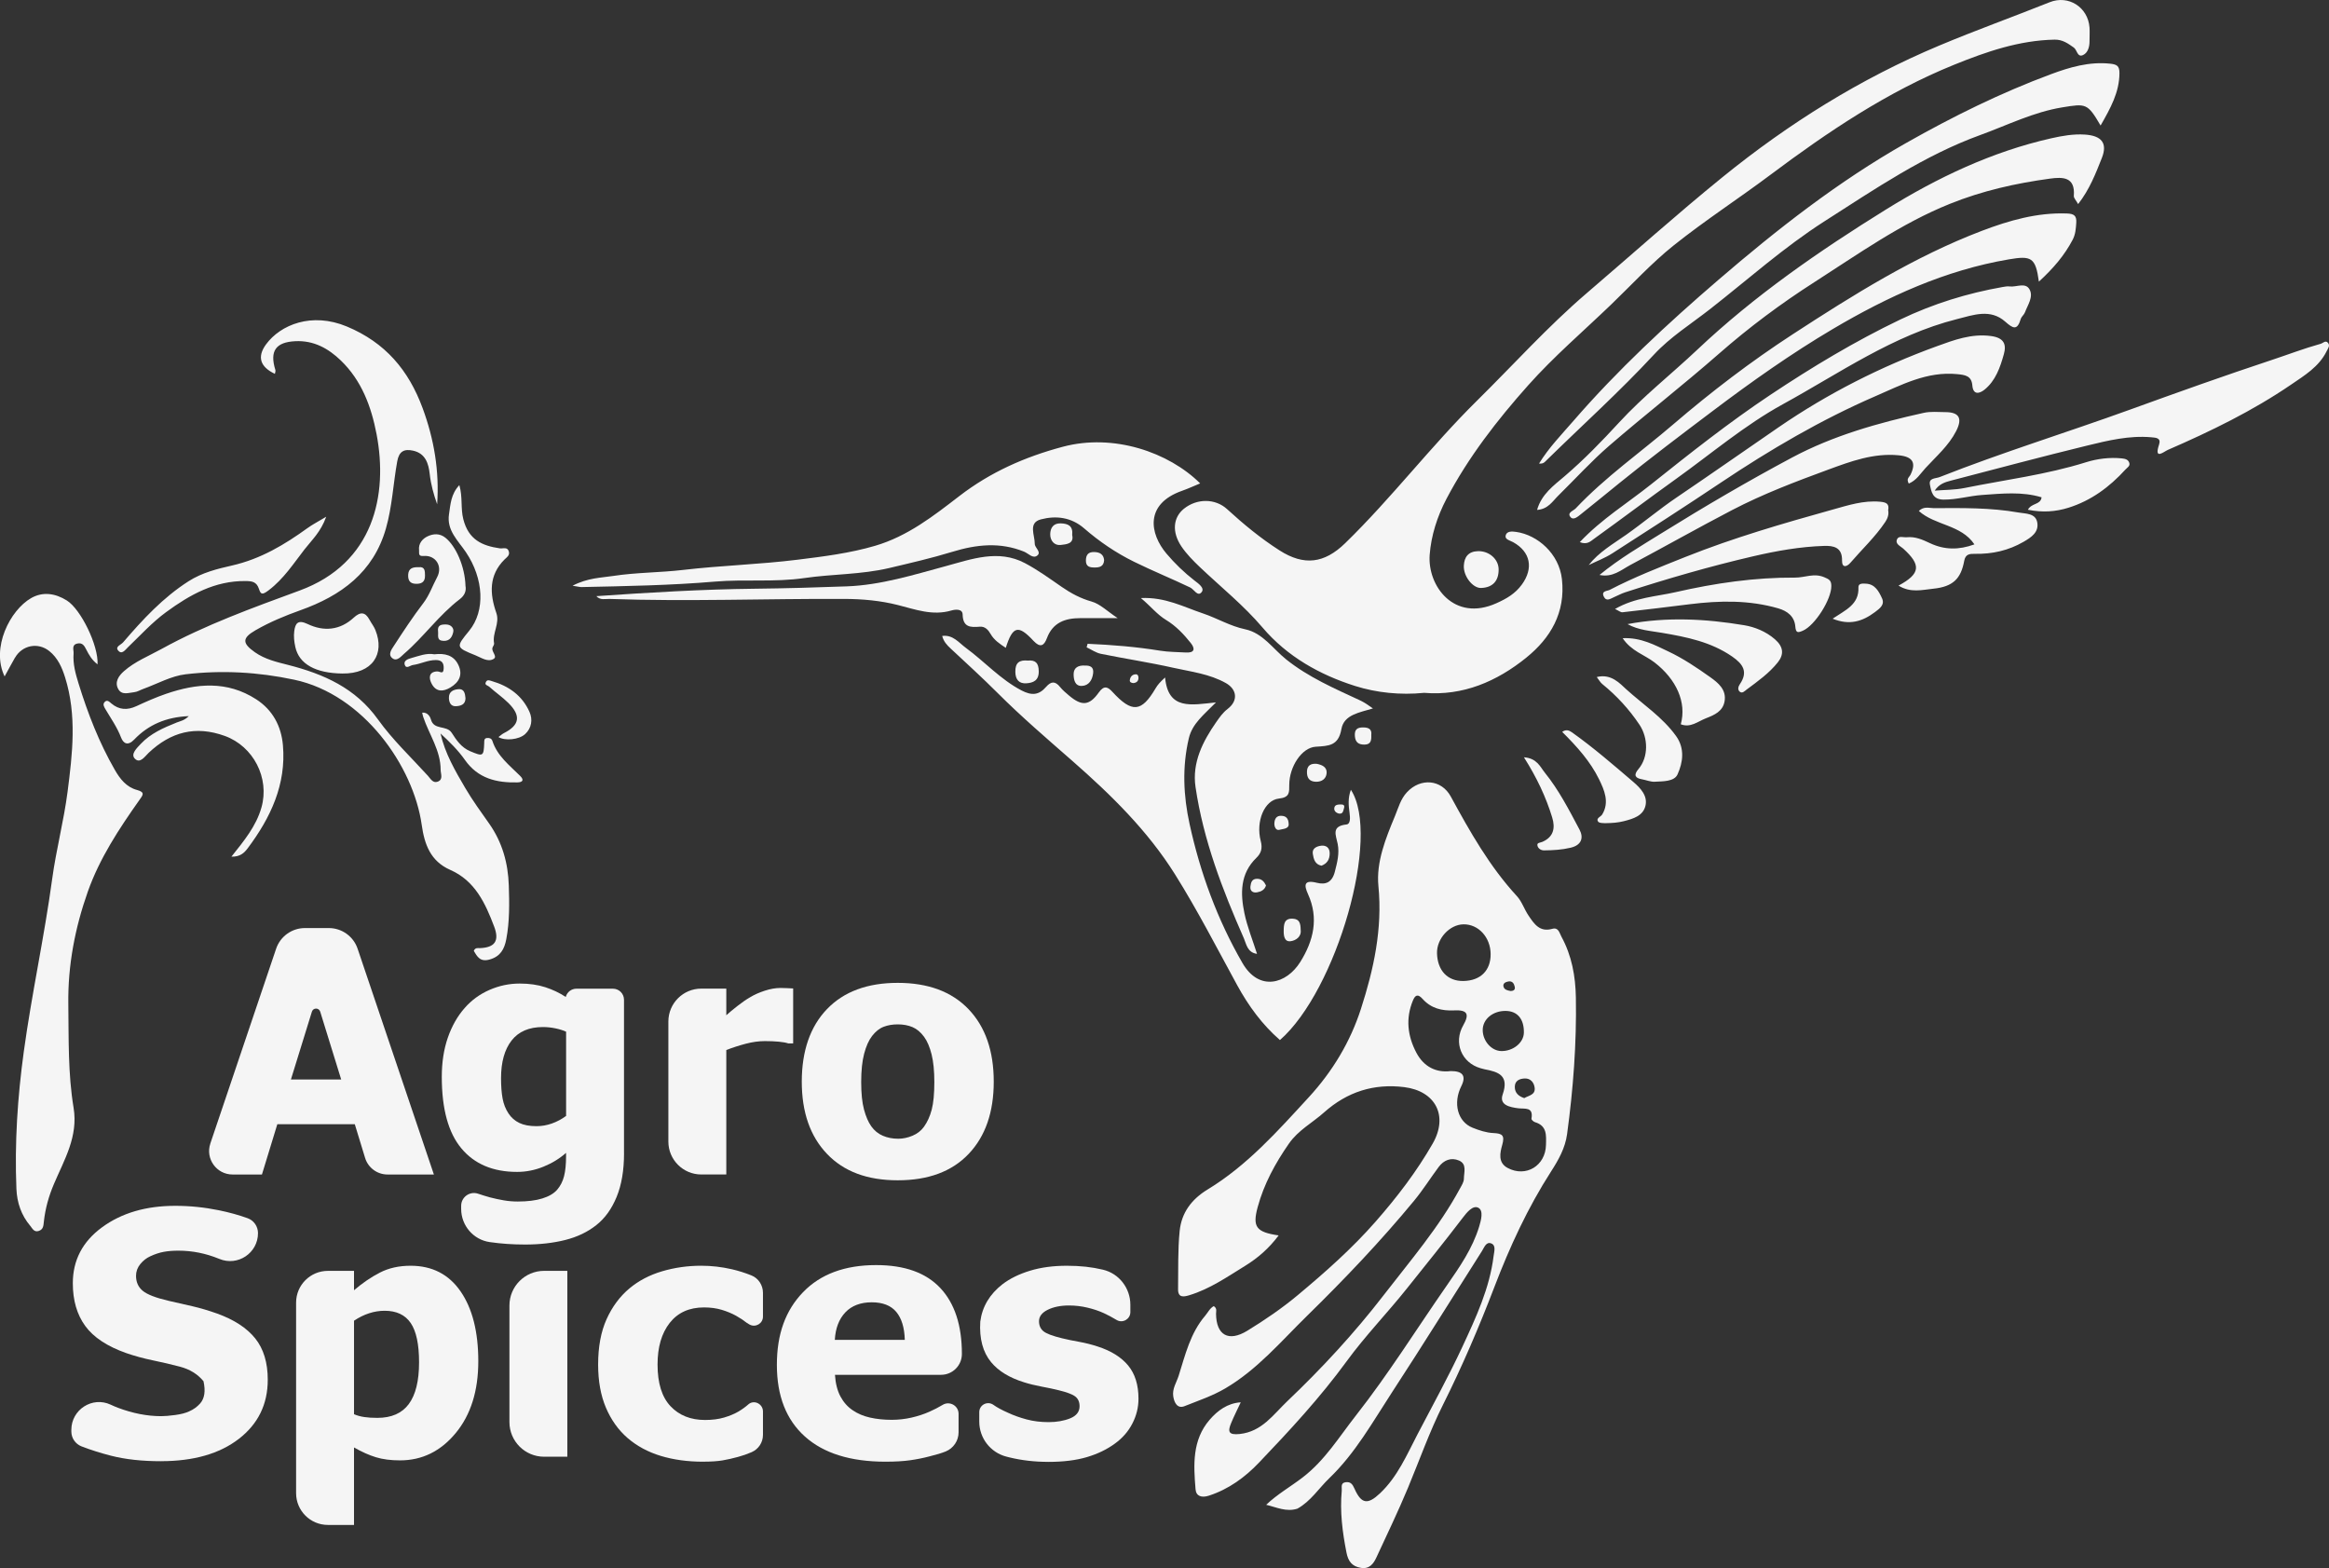
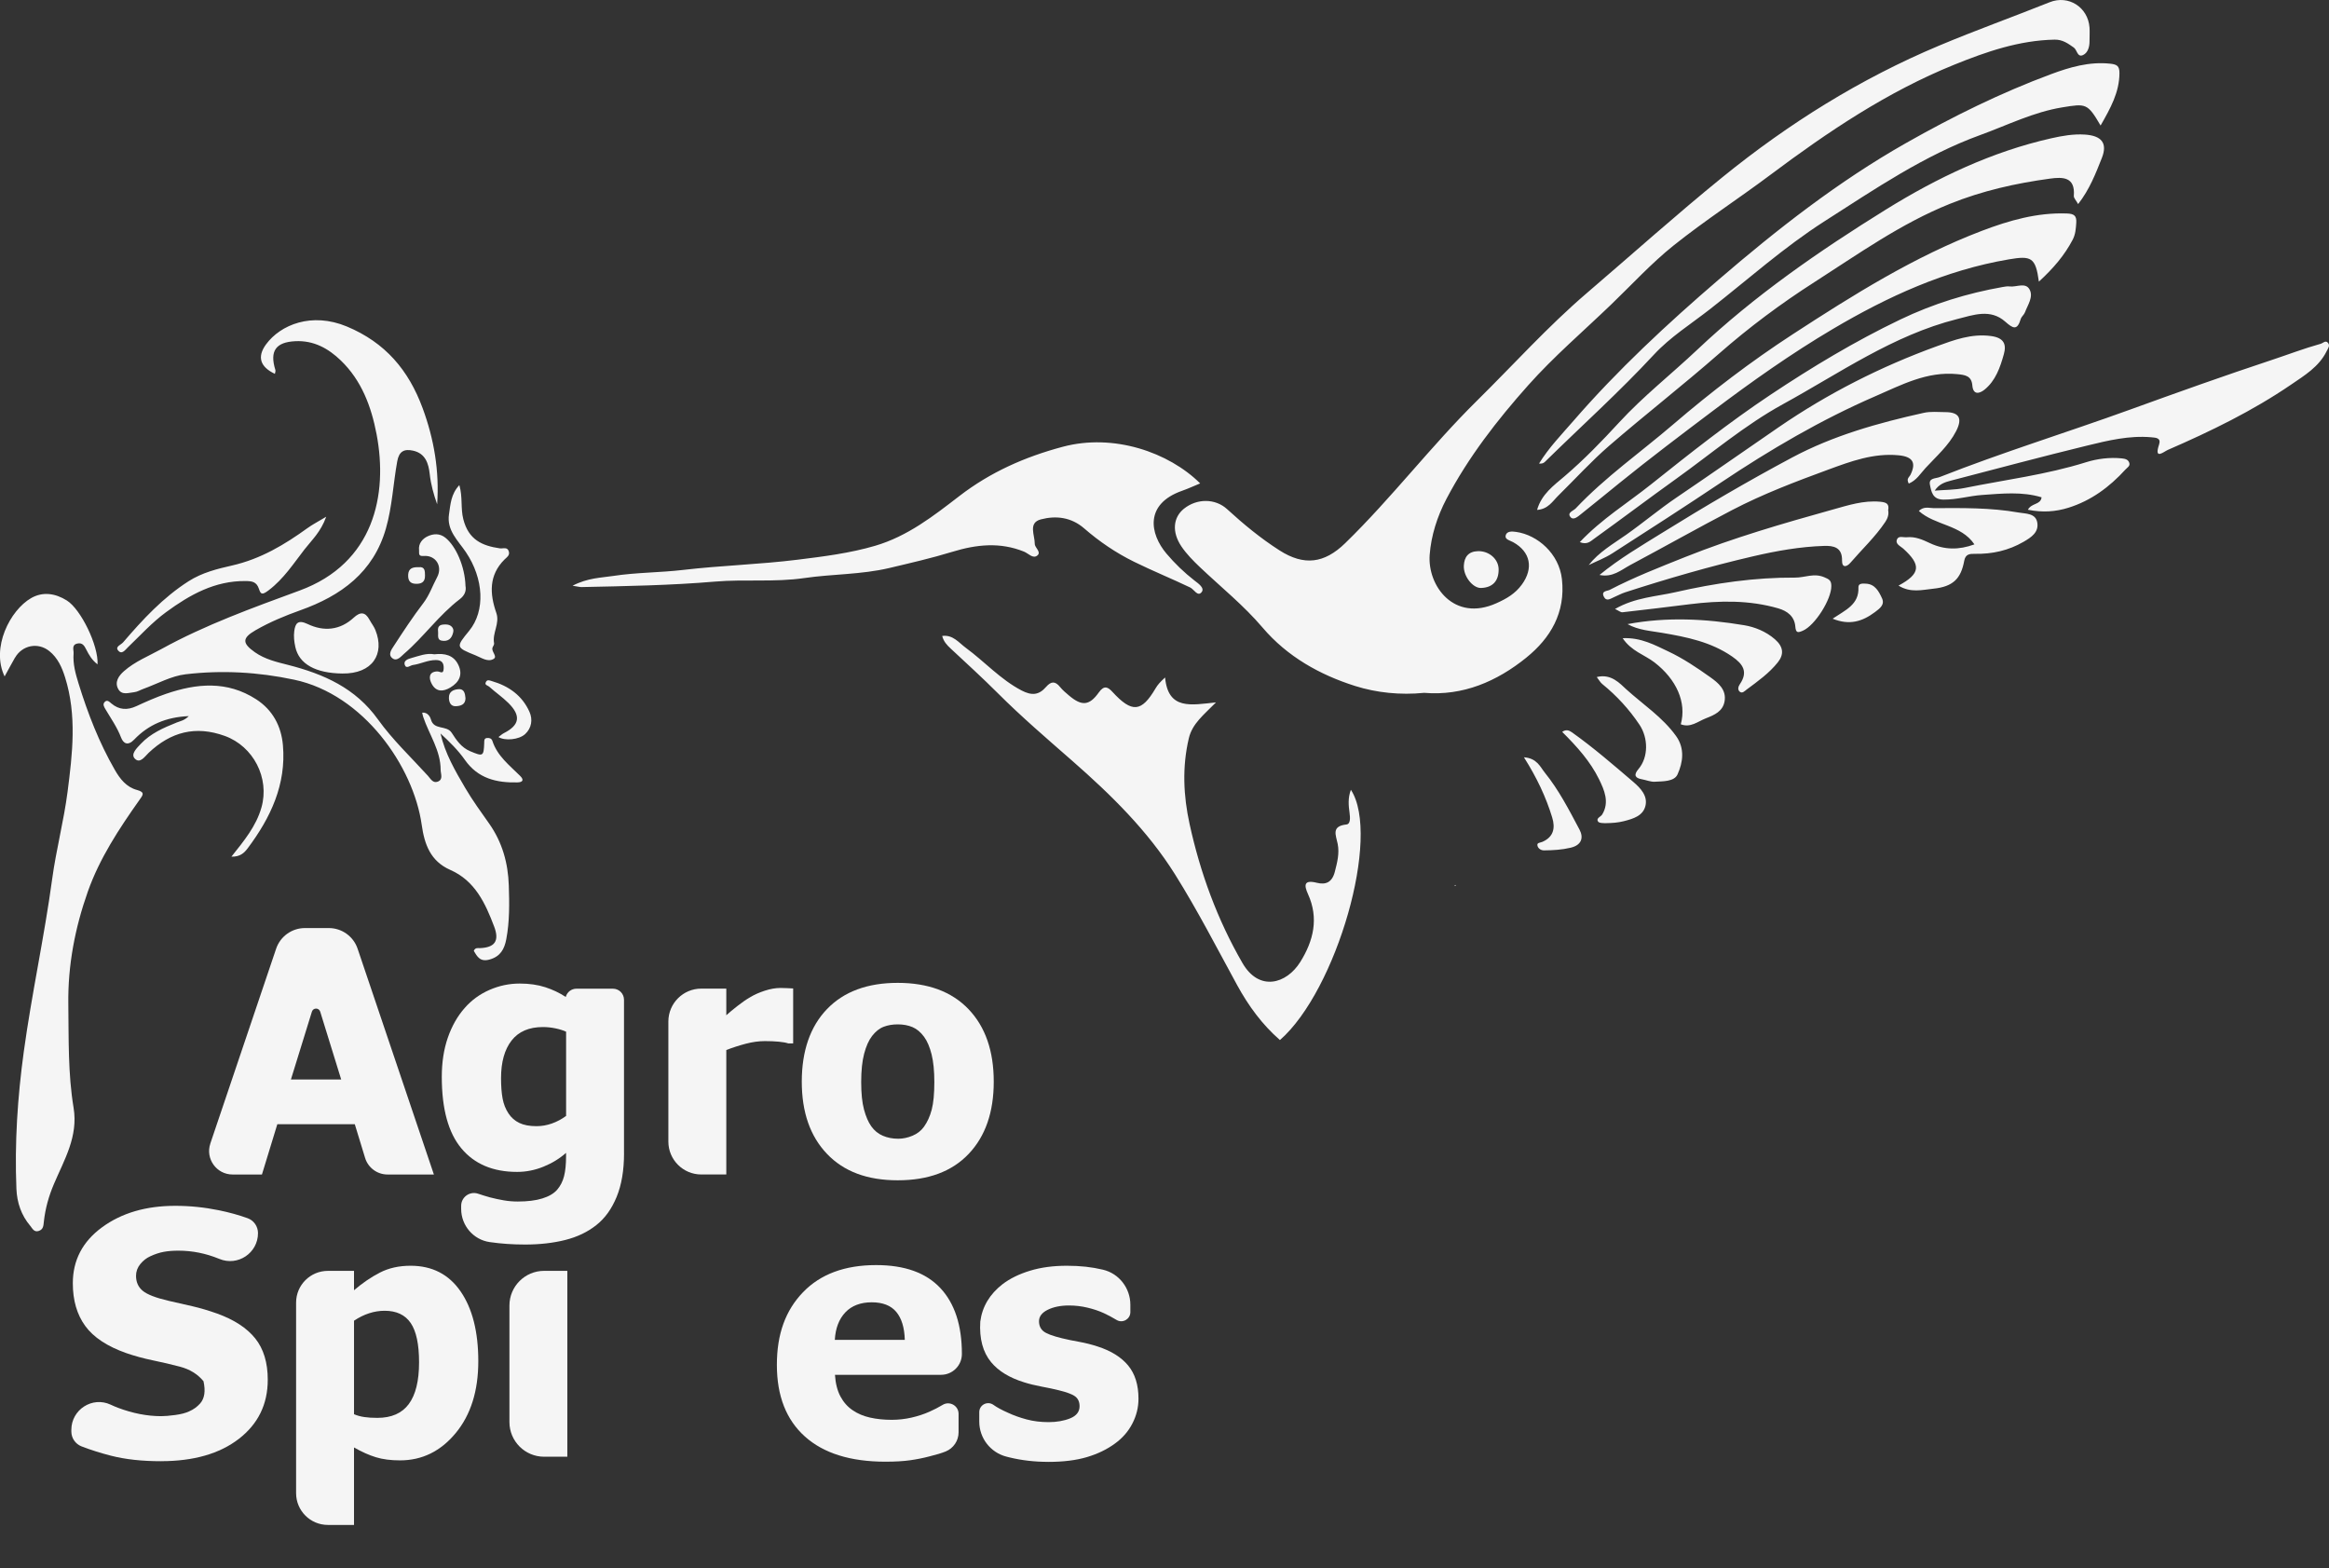
<svg xmlns="http://www.w3.org/2000/svg" id="Capa_2" data-name="Capa 2" viewBox="0 0 1200 807.89">
  <rect x="0" y="0" width="1200" height="807.89" fill="#333333" stroke="none" />
  <defs>
    <style>
      .cls-1 {
        fill: #f5f5f5;
      }
    </style>
  </defs>
  <g id="Capa_1-2" data-name="Capa 1">
    <g>
      <path class="cls-1" d="M749.49,456.48c.09-.2.19-.4.28-.6.57.46.14.54-.24.63,0,0-.04-.03-.04-.03Z" />
      <g>
        <path class="cls-1" d="M141.67,192.62c-7.68-3.58-9.3-8.81-4.59-15.21,7.44-10.12,23.56-16.74,41.67-9.18,19.76,8.25,31.79,22.47,39.01,42.06,5.92,16.05,8.66,32.41,7.48,49.5-1.8-5.07-3.23-10.17-3.83-15.61-.6-5.36-2.18-10.59-8.57-12-4.58-1.01-7.23.3-8.17,5.51-2.08,11.52-2.59,23.3-5.83,34.61-6.48,22.6-23.13,34.65-44.07,42.1-7.99,2.85-15.8,6.09-23.14,10.32-7.01,4.04-6.83,6.71-.32,11.3,5.24,3.69,11.31,5.06,17.19,6.56,18.35,4.7,34.65,11.87,46.28,28.12,7.48,10.45,17.01,19.44,25.71,29,1.31,1.44,2.54,3.94,5.02,3.02,3.01-1.12,1.53-4.04,1.53-6.1,0-10.02-5.93-18.16-8.97-27.23-.2-.59-.3-1.21-.54-2.21,2.99-.39,4.26,2.52,4.49,3.44,1.49,5.74,8.07,2.81,10.72,6.92,2.38,3.69,4.91,7.56,9.54,9.5,6.55,2.74,6.96,2.74,7.21-4.2.04-1.2-.16-2.44,1.41-2.62,1.16-.13,2.36.15,2.8,1.49,2.54,7.8,8.84,12.59,14.32,18.05,2.05,2.04,1.41,3.26-1.43,3.33-10.77.25-20.32-2-27.05-11.59-3.51-5-7.93-9.35-12.57-13.62,2.35,10.31,7.57,19.27,12.79,28.16,3.73,6.35,8.11,12.34,12.36,18.38,6.7,9.54,9.67,20.28,10.04,31.75.3,9.25.45,18.53-1.3,27.71-.96,5.05-2.98,8.87-8.55,10.45-4.89,1.39-6.41-1.42-8.18-4.47.77-1.81,2.12-1.35,3.15-1.39,7.7-.31,10.13-3.73,7.35-11.08-4.54-12.01-9.87-23.62-22.6-29.21-10.26-4.51-13.33-13.21-14.74-23.22-4.25-30.16-30.05-67.22-65.69-74.78-18.74-3.98-37.26-4.99-55.94-2.8-7.5.88-14.62,4.94-21.91,7.57-1.52.55-2.98,1.49-4.53,1.65-2.88.29-6.43,1.74-8.29-1.6-2.04-3.68.33-6.9,2.89-9.17,5.67-5.03,12.79-7.84,19.36-11.46,22.69-12.5,47.05-21.24,71.23-30.14,38.29-14.08,45.59-49.37,39.61-80.6-2.73-14.24-7.73-27.65-18.43-37.94-6.38-6.15-13.88-10.38-23.44-9.91-10,.49-13.32,4.99-10.26,14.84.18.57-.15,1.29-.25,2ZM7.73,338.86c3.71-6.46,11.81-8.11,17.67-3.42,4.34,3.48,6.53,8.39,8.15,13.59,6.11,19.51,3.79,39.3,1.26,58.92-1.94,15.04-5.88,29.82-7.92,44.86-4.04,29.8-10.55,59.18-14.63,88.99-3.23,23.58-4.77,47.04-3.8,70.73.29,7.03,2.48,13.55,7.11,19.01,1.08,1.28,1.94,3.46,4.38,2.65,2.48-.82,2.42-2.79,2.67-5.01.74-6.57,2.49-12.87,5.1-19.02,5.35-12.61,12.66-24.54,10.19-39.47-2.92-17.64-2.47-35.57-2.71-53.42-.27-19.97,3.46-39.25,10.04-57.89,6.06-17.16,16.08-32.35,26.54-47.15,1.75-2.47,3.23-4.05-1.16-5.22-5.47-1.47-8.74-5.62-11.48-10.4-8.07-14.02-13.87-28.96-18.64-44.37-1.58-5.1-3-10.21-2.59-15.58.14-1.8-1.2-4.42,1.97-5.11,2.64-.58,3.63,1.25,4.6,3.17,1.4,2.78,2.98,5.45,5.78,7.56.52-9.65-8.58-28.39-15.85-32.92-5.88-3.67-12.33-4.69-18.39-1.21-10.81,6.21-20.76,25.59-13.65,40.35,2.07-3.76,3.66-6.73,5.33-9.65ZM90.89,372.31c-6.68,2.67-13.32,5.57-18.37,10.95-1.98,2.11-5.29,5.21-3.11,7.53,2.74,2.91,5.22-1.08,7.23-2.98,11.37-10.71,24.07-14.11,39.17-8.66,14.75,5.33,23.21,21.69,18.9,36.87-2.73,9.6-8.85,17.02-15.47,25.33,4.56.14,6.69-2.05,8.39-4.32,11.8-15.73,19.92-32.9,18.14-53.14-.86-9.72-5.21-18.08-13.78-23.61-14.96-9.66-30.65-8.24-46.49-2.8-5.2,1.79-10.26,4.03-15.25,6.34-4.68,2.17-8.92,1.94-12.87-1.39-1.12-.94-2.21-2.12-3.49-.72-1.09,1.19-.27,2.48.49,3.76,2.81,4.73,5.97,9.22,7.98,14.47,1.18,3.08,3.47,4.54,6.79,1.08,7.3-7.61,16.42-11.6,28.12-12.07-2.44,2.37-4.51,2.59-6.38,3.34ZM158.47,272.05c-11.9,8.6-24.11,15.92-38.91,19.3-7.42,1.69-15.33,3.6-22.34,8.07-13.3,8.49-23.7,19.78-33.79,31.53-1.1,1.28-4.18,2.16-2.6,4.14,1.93,2.42,3.68-.27,5.07-1.6,6.45-6.18,12.45-12.82,19.72-18.14,12.23-8.95,25.06-16.15,40.88-16,3.31.03,5.69.34,6.9,3.99.95,2.86,1.59,3.38,5.03.77,7.75-5.87,12.82-13.79,18.52-21.12,3.6-4.64,8.34-8.91,11.13-16.77-4.37,2.63-7.13,4.04-9.6,5.83ZM193.44,324.64c-.76-1.88-2.08-3.53-3.05-5.33-2.23-4.14-4.78-4.18-8.13-1.09-7.1,6.54-15.45,7.25-23.76,3.28-4.94-2.36-6.35-.42-6.88,3.63-.36,2.68-.07,5.38.54,8.18,1.94,8.92,10.6,13.52,24.17,13.69,15.67.24,22.04-10.16,17.1-22.35ZM231.34,264.96c-1.25,8.31,4.69,13.56,8.7,19.5,9.24,13.7,10.09,30.28,1.7,40.52-6.93,8.46-6.96,8.54,3.35,12.69,2.93,1.18,6.16,3.58,9.18,1.85,2.41-1.37-1.58-3.95-.37-6.19.32-.6.78-1.34.67-1.93-1-5.3,3.05-10.14,1.16-15.6-3.42-9.84-3.96-19.39,4.21-27.54,1.12-1.11,2.75-2.04,2.26-4.01-.68-2.72-3.01-1.5-4.65-1.74-9.23-1.33-16.16-4.49-18.84-15.04-1.44-5.65-.25-11.31-2.03-17.54-4.38,4.65-4.57,9.95-5.33,15ZM229.53,277.06c-3.03-2.43-6.31-2.08-9.12-.79-2.62,1.21-4.92,3.66-4.49,7.23.17,1.38-.66,3.2,2.36,2.94,6.11-.53,10,5.25,6.91,11-2.36,4.41-3.95,9.2-7.09,13.31-5.4,7.06-10.29,14.51-15.14,21.97-1.21,1.86-3.35,4.63-.58,6.55,2.22,1.54,4.27-1.11,5.77-2.4,10.2-8.76,18-19.98,28.76-28.18,2.48-1.89,3.43-4.27,2.93-6.82-.29-10.02-4.93-20.48-10.31-24.8ZM786.42,338.81c12.48-10.07,20.27-23.18,18.35-40.45-1.46-13.11-12.53-22.74-23.58-24.32-2.05-.29-4.86-.53-5.42,1.87-.48,2.05,2.29,2.55,3.86,3.42,9.04,5.03,10.56,13.51,4.49,21.84-3.45,4.72-7.8,7.22-13.05,9.59-21.95,9.91-35.64-9.01-34.44-24.91.74-9.85,3.87-19.75,8.67-28.88,11.29-21.46,26.08-40.51,42.05-58.43,13.19-14.81,28.4-27.83,42.74-41.61,10.67-10.25,20.73-21.28,32.24-30.48,16.09-12.85,33.45-24.09,49.95-36.45,29.59-22.15,60.1-42.68,94.58-56.65,16.65-6.74,33.47-12.56,51.74-12.93,4.15-.08,6.94,2.01,9.9,4.08,1.71,1.19,1.81,5.23,4.77,3.86,2.49-1.16,3.37-4.22,3.34-7.17-.02-2.33.16-4.68,0-7-.78-10.5-10.84-16.93-20.55-13.04-18.95,7.57-38.15,14.46-56.99,22.37-40.63,17.06-77.49,40.11-111.52,67.71-23.8,19.31-46.63,39.8-69.93,59.74-20.11,17.21-37.8,36.91-56.6,55.45-23.74,23.42-43.99,50.14-67.93,73.43-10.8,10.51-21.23,11.74-33.78,3.74-9.72-6.2-18.56-13.5-27.05-21.27-6.12-5.6-15.59-5.6-22.28-.2-5.51,4.46-6.29,11.9-1.31,19.34,2.66,3.96,6.13,7.46,9.61,10.77,10.83,10.28,22.53,19.66,32.24,31.09,12.77,15.02,29.61,24.39,47.73,30.11,10.98,3.47,23.32,4.76,35.52,3.52,20.06,1.68,37.48-5.89,52.65-18.13ZM696.04,406.91c15.6,23.82-7.36,103.41-36.56,128.93-9.19-8-16.21-17.63-22.04-28.29-10.48-19.17-20.47-38.68-32.07-57.16-14.08-22.44-32.84-40.84-52.8-58.33-13.02-11.4-26.24-22.72-38.52-35-7.86-7.86-16.09-15.35-24.22-22.93-1.91-1.78-3.63-3.58-4.37-6.49,5.54-.76,8.59,3.5,12.22,6.16,9.67,7.1,17.72,16.17,28.6,21.89,5.43,2.85,9.07,2.38,12.68-1.77,2.63-3.02,4.75-3.08,7.26.05,1.29,1.61,2.94,2.97,4.53,4.32,6.55,5.55,10.49,5.4,15.42-1.56,2.75-3.88,4.72-2.76,7.01-.27,10.02,10.9,14.94,10.57,22.23-1.84,1.1-1.87,2.4-3.3,4.89-5.58,1.6,16.94,13.42,14.15,26.23,12.83-6.37,6.47-12.21,10.95-13.99,18.48-3.5,14.8-2.79,29.67.38,44.16,5.5,25.16,14.26,49.18,27.26,71.66,8.56,14.8,22.65,10.84,29.78-.57,6.78-10.86,9.64-22.47,4-34.91-2.15-4.73-2.15-7.55,4.54-5.88,4.52,1.13,7.83-.15,9.25-5.63,1.24-4.8,2.45-9.49,1.5-14.33-.91-4.61-3.47-9.2,4.5-10.08,2.16-.24,1.92-3.56,1.6-5.97-.51-3.75-.92-7.62.68-11.88ZM295,301.77c7.84-4.08,14.68-4.08,21.01-5.05,11.83-1.81,23.95-1.69,35.86-3.08,19.67-2.31,39.47-2.83,59.14-5.28,13.47-1.68,26.8-3.33,39.88-7.16,16.72-4.9,30.02-15.32,43.45-25.66,15.94-12.27,33.65-20.14,53.28-25.37,26.18-6.98,54.56,2.81,70.76,18.88-3.18,1.31-6.16,2.7-9.24,3.78-19.52,6.81-16.72,22.19-8.16,32.35,4.32,5.13,9.21,9.84,14.58,14,1.88,1.45,5.34,3.78,3.53,5.95-2.02,2.43-3.85-1.49-5.87-2.46-9.54-4.56-19.36-8.55-28.85-13.22-9.31-4.57-17.91-10.41-25.73-17.2-6.72-5.84-14.6-6.69-22.34-4.66-6.67,1.75-3.1,8.12-3.14,12.58-.02,2.05,3.54,4.2,1.33,6.02-2.26,1.86-4.59-1.06-6.85-1.98-12.37-5.01-24.51-3.73-37.03.11-10.61,3.25-21.5,5.74-32.34,8.31-14.52,3.44-29.31,3.07-43.86,5.19-15.31,2.23-30.73.52-45.98,1.82-22.91,1.95-45.84,2.33-68.79,2.82-.9.02-1.82-.26-4.63-.69ZM1051.92,256.22c-10.08-3.05-20.37-1.93-30.66-1.21-6.69.47-13.15,2.47-19.97,2.39-5.59-.07-6.18-4.11-6.91-7.68-.72-3.56,2.94-3.11,5.04-3.94,32.3-12.75,65.51-22.95,98.14-34.77,24.23-8.78,48.49-17.46,72.97-25.56,8.37-2.77,16.63-5.95,25.16-8.32,1.24-.34,2.53-1.98,3.75-.54,1.26,1.47.07,2.89-.67,4.38-3.97,8.05-11.49,12.52-18.36,17.22-19.85,13.55-41.43,24.03-63.43,33.59-2.12.92-7.23,5.44-4.55-2.7,1.15-3.49-1.49-3.57-4-3.8-11.3-1-22.19,1.64-32.95,4.26-23.47,5.72-46.81,11.97-70.19,18.05-3.04.79-6.11,1.66-8.45,5.19,5.14-.43,10.38-.35,15.4-1.37,20.92-4.24,42.15-6.85,62.66-13.29,5.6-1.76,12.15-2.62,18.45-1.95,1.77.19,3.29.64,3.78,2.39.44,1.58-1.09,2.33-2.01,3.34-8.19,8.98-17.64,16.02-29.39,19.69-6.67,2.08-13.31,2.53-20.87,1.03,1.92-3.6,6.52-2.43,7.04-6.36ZM1082.31,64.67c-6.73-11.51-7.47-11.36-19.71-9.36-14.89,2.42-28.23,9.15-42.13,14.2-29.08,10.55-54.54,27.95-80.39,44.48-20.96,13.41-39.48,30.01-59.02,45.29-9.77,7.64-20.42,14.29-28.91,23.45-17.65,19.03-36.92,36.39-55.44,54.53-.8.79-1.49,1.8-3.73,1.56,5.09-8.26,11.61-14.93,17.63-21.88,22.87-26.39,48.48-50.15,74.86-72.83,30.22-25.99,61.67-50.62,96.6-70.42,24.09-13.65,48.81-25.87,74.73-35.49,9.64-3.58,19.68-6.53,30.39-5.4,3.45.37,4.86,1.08,4.84,4.86-.04,9.93-4.61,18.05-9.72,27.02ZM1070.75,105.16c-1.05-1.92-2.32-3.14-2.23-4.24.8-9.81-5.65-9.79-12.23-8.9-17.69,2.41-34.85,6.24-51.66,13.01-25.31,10.19-47.17,25.86-69.79,40.34-17.21,11.02-33.6,23.23-49.04,36.76-18.56,16.26-38.07,31.43-56.74,47.57-9.19,7.95-17.4,17.04-26.09,25.57-3.03,2.97-5.31,7.06-11,7.44,2.3-8.15,8.66-12.64,14.14-17.32,10.05-8.59,19.2-18.03,28.1-27.71,12.47-13.55,26.95-24.89,40.28-37.49,29.55-27.92,62.87-50.93,97.24-72.25,26.43-16.39,54.56-29.79,85.2-36.7,5.54-1.25,11.32-2.28,17.23-1.91,8.58.55,11.88,4.33,8.79,12.1-3.17,7.99-6.29,16.14-12.21,23.72ZM1050.52,145.1c-1.7-12.61-3.97-13.43-15.56-11.46-32.75,5.58-62.33,19.16-90.52,35.81-21.51,12.71-41.91,27.15-61.93,42.25-16.18,12.2-32.35,24.4-48.1,37.15-6.59,5.34-13.14,10.72-19.78,16-1.55,1.23-3.86,3.32-5.35,1.66-2.13-2.36,1.4-3.32,2.58-4.57,15.26-16.18,33.49-28.93,50.29-43.33,19.57-16.78,40.03-32.4,61.64-46.46,31.12-20.25,62.59-40,97.44-53.26,13.89-5.28,28.4-9.47,43.73-8.9,3.58.13,5.06,1.06,4.82,4.76-.2,3.03-.39,5.95-1.84,8.73-4.18,7.98-9.86,14.67-17.42,21.62ZM983.48,249.12c-1.4-2.52.23-3.23.82-4.39,3.25-6.49,1.06-9.49-6.09-10.17-12.87-1.22-24.52,3.1-36.11,7.35-16.88,6.2-33.75,12.59-49.72,20.92-17.59,9.18-34.88,18.93-52.39,28.27-4.72,2.52-9.04,6.54-15.86,5.12,10.36-8.5,21.43-14.96,32.29-21.7,21.89-13.6,44.12-26.62,66.87-38.76,21.38-11.41,44.44-17.85,67.9-23.06,3.58-.8,7.44-.39,11.18-.37,7.13.03,8.87,3.22,5.52,9.77-3.86,7.53-10.19,12.96-15.79,19.04-2.62,2.85-4.58,6.3-8.59,7.99ZM818.58,291.11c5.29-6.75,12.58-10.86,19.3-15.6,8.83-6.22,17.07-13.19,26.02-19.24,17.63-11.94,35.07-24.17,52.63-36.22,25.34-17.39,52.61-31.21,81.41-41.67,8.7-3.16,17.84-6.63,27.96-5.25,6.72.92,7.98,4.35,6.56,9.38-1.89,6.75-4.23,13.63-9.98,18.26-2.46,1.98-5.82,2.94-6.24-2.17-.42-5.05-3.79-5.45-7.82-5.85-15.51-1.54-28.77,5.57-42.12,11.36-27.95,12.12-54.17,27.49-79.49,44.43-18.54,12.4-37.3,24.49-56.08,36.54-3.78,2.42-8.08,4.04-12.14,6.03ZM813.99,279.29c11.25-11.91,24.53-20.04,36.57-29.64,20.09-16.02,40.23-31.98,61.65-46.25,21.51-14.32,43.57-27.6,66.91-38.78,16.88-8.09,34.47-13.54,52.83-16.77,1.14-.2,2.35-.42,3.48-.27,3.51.45,8.2-2.28,10.29,1.55,2.09,3.81-.94,7.94-2.36,11.76-.47,1.26-1.82,2.22-2.2,3.49-1.81,6.08-4,4.85-7.96,1.35-7.68-6.8-16.38-3.47-24.89-1.32-32.93,8.32-60.43,27.81-89.59,43.79-19.72,10.8-36.91,25.47-55.14,38.53-14.21,10.18-28.16,20.72-42.35,30.92-1.64,1.18-3.52,3.19-7.25,1.65ZM972.88,262.94c.43,2.24-.36,4.25-1.5,5.96-5.14,7.7-11.93,14.02-17.94,21-2.02,2.35-4.41,2.72-4.34-1.14.13-6.83-4.42-7.66-9.21-7.51-12.39.39-24.48,2.54-36.62,5.36-22.3,5.18-44.21,11.53-65.96,18.57-1.96.63-3.78,1.67-5.69,2.47-1.82.76-3.94,2.53-5.31-.37-1.37-2.91,1.88-2.76,3.04-3.36,12.59-6.54,25.8-11.69,38.97-16.95,24.79-9.9,50.38-17.3,76.04-24.46,7.97-2.22,15.82-4.8,24.36-4.02,3.33.3,4.79,1.11,4.14,4.46ZM978.2,301.71c11.39-6.14,11.74-10.64,2.4-19.09-1.38-1.25-4.23-2.3-3.16-4.79.84-1.94,3.31-.86,5.05-1.04,4.32-.45,8.19,1.29,11.89,3.04,7.48,3.53,14.88,3.58,22.93.64-6.9-10.26-20.22-9.65-28.65-17.22,2.65-2.56,5.33-1.44,7.73-1.45,14.6-.08,29.23-.3,43.68,2.26,3.65.65,8.82.27,9.63,5.21.82,4.96-3.05,7.54-7.09,9.88-7.79,4.51-16.11,6.34-24.97,6.19-2.74-.04-4.94.07-5.59,3.6-1.7,9.2-5.72,13.33-15.98,14.37-5.57.57-11.71,2.28-17.88-1.61ZM832.14,313.74c10.38-5.97,21.13-6.36,31.28-8.68,20.23-4.62,40.7-7.61,61.54-7.48,4.93.03,9.64-2.44,14.91-.22,2.59,1.09,3.68,1.66,3.71,4.5.08,6.91-8.4,20.34-14.64,23.06-2.5,1.09-3.64,1.33-3.91-2.07-.41-5.25-4.05-8.04-8.79-9.42-14.98-4.34-30.19-4.04-45.47-2.15-11.59,1.43-23.18,2.87-34.78,4.16-.96.11-2.05-.87-3.84-1.69ZM838.57,321.55c20.14-3.81,40.26-2.75,60.13.57,5.27.88,11.12,3.13,15.83,7.25,4.52,3.95,4.64,7.87,1.5,11.84-4.46,5.62-10.38,9.82-16.13,14.09-.88.65-2.25,2.26-3.6.98-1.1-1.05-.67-2.58.17-3.82,4.28-6.3,1.67-10.3-3.95-14.19-10.97-7.59-23.47-10.07-36.19-12.24-5.98-1.02-12.15-1.37-17.75-4.48ZM836.06,328.8c9.43-.45,16.58,3.55,23.58,6.85,7.59,3.58,14.7,8.36,21.57,13.25,4.02,2.86,8.4,6.38,7.37,12.39-.89,5.21-5.24,7.07-9.6,8.77-4.21,1.64-7.95,5.04-12.97,3.09,3.11-11.27-2.25-23.17-13.58-31.9-5.11-3.93-11.9-5.75-16.37-12.46ZM822.72,348.82c7.45-1.89,11.92,3.34,15.28,6.38,8.66,7.83,18.69,14.36,25.62,24.06,4.56,6.39,3.5,13.55.72,19.71-1.71,3.79-7.63,3.56-11.84,3.78-2.05.11-4.41-.9-6.67-1.3-3.27-.59-4.29-2.12-1.63-5.23,5.22-6.12,5.08-16.05.52-22.86-5.34-7.98-11.73-14.91-19.16-20.95-1.01-.82-1.67-2.08-2.84-3.59ZM804.91,377.07c1.89-1.36,3.45-.9,5.03.23,11.06,7.86,21.3,16.74,31.6,25.54,3.81,3.26,7.51,7.23,6.26,12.35-1.24,5.09-6.16,6.62-11.16,7.89-3,.76-5.86.95-8.81,1-1.54.03-3.9.05-4.47-.84-1.11-1.73,1.4-2.38,2.15-3.6,3.88-6.32,1.08-12.65-1.61-18.16-4.46-9.12-11.27-16.73-18.99-24.41ZM785.2,390.16c6.75.47,8.4,5.01,10.76,7.92,7.23,8.94,12.51,19.24,17.88,29.36,2.11,3.97,1.25,7.93-4.59,9.31-4.57,1.08-9.07,1.32-13.67,1.37-1.65.02-2.9-.95-3.32-2.1-.72-1.99,1.24-1.76,2.46-2.3,5.72-2.51,6.73-7.04,5.03-12.58-3.23-10.56-7.9-20.47-14.55-30.98ZM772.16,293.3c.07,6.05-3.12,9.43-9.07,9.62-4.25.14-9.14-6.05-8.86-11.5.22-4.49,2.36-7.32,7.26-7.46,5.7-.17,10.61,4.06,10.67,9.34ZM944.24,318.75c6.56-4.43,13.7-7.25,13.3-16.16-.1-2.2,2.37-1.95,3.86-1.88,4.72.22,6.67,4.02,8.28,7.51,1.55,3.35-1.1,5.24-3.64,7.15-6.44,4.82-13.12,6.94-21.8,3.38ZM270.55,378.23c3.4-3.13,4-7.57,2.27-11.45-3.75-8.45-10.73-13.39-19.54-15.92-1.21-.35-2.19-.81-2.9.47-.91,1.65.98,1.83,1.62,2.41,3.23,2.91,6.86,5.39,9.94,8.44,6.64,6.57,5.8,11.43-2.31,15.53-.98.5-1.81,1.3-2.8,2.02,3.31,2.05,10.56,1.4,13.71-1.5ZM211.83,339.06c-1.65.45-3.98,1.3-3.3,3.43.76,2.37,2.82.32,4.16.14,4.02-.55,7.73-2.59,11.92-2.57,3.02.02,4.11,1.48,3.99,4.34-.15,3.38-1.79,1.42-3.49,1.52-4.37.26-4.2,3.66-2.6,6.53,2.29,4.13,5.86,3.94,9.51,1.77,4.58-2.71,6.54-6.58,4.15-11.63-2.43-5.13-7.05-6.12-12.36-5.49-4.13-.76-8.02.87-11.98,1.96ZM210.31,296.17c-.12,2.66.79,4.47,3.75,4.6,2.91.14,4.97-.76,4.92-4.14-.03-2.36.04-4.82-3.3-4.4-3.01-.11-5.22.55-5.38,3.93ZM236.15,355.07c-2.47.23-4.97,1.17-4.85,4.59.08,2.38,1.08,4.26,3.47,4.18,2.4-.08,5.06-.7,5.07-4.1-.21-2.42-.64-4.96-3.69-4.67ZM228.62,330.19c3.4.09,4.46-2.46,4.93-4.66.39-1.86-1.11-3.72-3.6-3.79-2.5-.07-4.71.18-4.24,3.63.24,2.01-.93,4.72,2.91,4.82Z" />
-         <path class="cls-1" d="M639.24,722.57c-1.65,3.53-3.42,7.01-4.91,10.61-1.81,4.35-1.42,6.25,4.45,5.62,11.44-1.24,17.25-9.99,24.45-16.85,17.84-16.98,34.56-35.06,49.59-54.54,13.78-17.87,28.61-35.05,39.41-55.07.87-1.61,2.03-3.37,2.03-5.06,0-3.28,1.7-7.56-2.53-9.37-4.07-1.74-7.83-.21-10.46,3.32-4.28,5.74-8.1,11.85-12.65,17.36-17.2,20.84-35.81,40.38-55.11,59.28-13.43,13.15-25.6,27.67-42.13,37.4-6.68,3.93-13.96,6.35-21.05,9.18-3.56,1.42-5.27-1.55-5.81-4.99-.63-4,1.68-7.19,2.78-10.68,3.41-10.78,5.99-21.93,13.63-30.88,1.47-1.72,2.4-3.88,4.45-4.98,1.84,1.15,1.17,2.7,1.18,3.96.11,10.93,6.36,14.67,16.09,8.73,9.06-5.54,17.92-11.6,26.07-18.4,14.11-11.78,27.86-23.93,40.07-37.85,11.03-12.58,21.12-25.75,29.39-40.18,8.16-14.24,1.54-27.09-14.71-29.1-15.58-1.92-29.31,2.39-41.26,13.04-6.01,5.36-13.29,9.15-18.09,16.05-7.06,10.14-12.9,20.85-16.12,32.77-2.77,10.22-.73,12.86,10.81,14.55-4.98,6.67-10.68,11.62-17.37,15.74-9.22,5.67-18.13,11.88-28.63,15.06-2.78.84-5.89,1.5-5.82-3.11.16-10-.18-20.06.82-29.98.95-9.33,6.03-16.29,14.44-21.4,20.38-12.38,36.05-30.06,52.03-47.43,12.31-13.38,21.45-28.59,26.93-45.59,6.59-20.42,11.16-41.22,9.01-63.26-1.21-12.4,3.72-24.5,8.52-36.07,1.77-4.26,2.89-8.78,6.24-12.35,7.01-7.46,17.72-6.56,22.53,2.27,9.86,18.1,19.95,35.99,34.05,51.3,2.58,2.8,3.81,6.79,5.99,10.01,2.87,4.25,5.74,8.7,12.22,6.86,3.24-.92,3.68,2.06,4.74,4.01,5.33,9.79,7.26,20.32,7.45,31.39.41,23.61-1.36,47.06-4.54,70.43-.97,7.11-4.4,13.19-8.2,19.1-12.05,18.74-21.29,38.78-29.25,59.59-7.89,20.64-16.63,40.98-26.53,60.78-6.91,13.82-12.05,28.41-17.98,42.66-5.05,12.12-10.75,23.98-16.28,35.9-1.52,3.28-3.59,6.08-7.99,5.36-4.53-.74-6.52-3.31-7.42-7.84-2.1-10.58-3.45-21.16-2.44-31.94.15-1.61-.8-4.05,2.12-4.36,2.5-.27,3.45,1.1,4.45,3.36,3.54,7.98,6.86,8.32,13.18,2.33,9-8.52,13.72-19.68,19.27-30.34,7.84-15.05,16.09-29.92,23.22-45.3,6.92-14.93,13.96-29.98,16.01-46.64.27-2.19,1.31-5.33-1.13-6.38-2.7-1.15-3.68,2-4.86,3.85-15.45,24.29-30.65,48.75-46.39,72.85-9.96,15.26-18.85,31.3-32.26,44.19-5.47,5.25-9.59,11.91-16.46,15.72-5.68,1.85-10.8-.74-16.09-1.99,5.68-5.42,12.55-9.32,18.74-14.06,11.55-8.85,18.82-20.9,27.49-31.94,16.84-21.43,31.24-44.56,46.77-66.9,6.77-9.74,13.31-19.14,16.75-30.49,1.01-3.33,2.29-8.17-.4-9.62-2.84-1.53-5.96,2.37-8.04,5.09-9.34,12.28-19.06,24.24-28.67,36.31-10.16,12.76-21.61,24.55-31.15,37.63-13.67,18.74-29.3,35.6-45.2,52.26-7.15,7.5-15.59,13.71-25.82,17.02-3.77,1.22-6.57.27-6.86-3.28-1.04-12.58-1.79-25.35,7.27-35.84,4.14-4.78,9.19-8.49,15.91-8.97l.07.06ZM747.42,551.82q9.44-.08,5.52,7.74c-4.39,8.78-1.94,18.35,5.78,21.44,3.41,1.37,7.1,2.59,10.71,2.75,4.73.2,5.95,1.24,4.57,6.16-1.12,4-2.31,9.12,2.85,11.85,9.41,4.97,19.45-1.18,19.7-11.83.12-4.93.64-9.91-5.65-11.78-.75-.22-1.92-1.29-1.83-1.78,1.12-6.3-3.43-4.94-6.88-5.39-4.23-.56-9.85-1.62-7.95-7.1,3.41-9.82-2.14-11.63-9.34-12.99-.68-.13-1.36-.34-2.03-.53-9.86-2.82-14.06-13.19-8.95-22.11,3.31-5.78,2.18-8.03-4.67-7.69-6.44.32-11.97-1.11-16.26-5.9-2.42-2.71-3.78-2.1-4.98.77-3.84,9.24-2.8,18.26,1.74,26.89,3.92,7.44,10.37,10.42,17.66,9.51ZM768.04,491.47c-.09-8.6-6.32-15.38-14.02-15.25-7.18.12-13.81,7.4-13.61,14.92.25,8.94,5.48,14.42,13.63,14.27,8.8-.16,14.09-5.43,14-13.93ZM785.17,532.09c.13-7.04-3.27-11.16-9.31-11.26-6.66-.11-11.94,4.28-11.9,9.89.04,5.66,4.52,10.7,9.58,10.79,6.07.11,11.52-4.31,11.62-9.42ZM785.36,565.76c2.33-1.39,5.86-1.63,5.35-5.43-.37-2.72-2.17-4.79-5.04-4.7-2.52.08-5.16,1-5.18,4.3-.02,3.22,2.06,4.89,4.88,5.83ZM778.46,510.59c1.52-.08,2.32-.78,2-2.21-.38-1.7-1.24-3.08-3.31-2.72-1.43.25-2.92.99-2.49,2.65.46,1.75,2.31,2.01,3.8,2.28ZM559.9,333.52c2.44,1.14,4.76,2.8,7.32,3.33,12.44,2.53,25.02,4.43,37.4,7.21,9.15,2.05,18.59,3.11,27.06,7.9,5.48,3.1,6.55,8.89.89,13.25-2.54,1.95-4.16,4.32-5.84,6.71-7.03,10.05-12.59,21.01-10.75,33.53,4.02,27.31,13.87,52.93,24.94,78.04,1.22,2.77,1.74,7.31,6.75,7.94-2.29-7.21-5.03-13.93-6.49-20.92-2.13-10.23-2.26-20.39,6.17-28.56,2.44-2.36,3.24-4.87,2.23-8.68-2.64-10.04,1.88-21.04,9.35-21.84,5.71-.62,5.32-3.26,5.35-7.2.06-9.21,6.4-19.04,13.58-19.51,6.73-.44,11.75-.38,13.29-9.11,1.32-7.49,9.43-8.51,16.25-10.62-2.56-1.83-4.43-3.12-6.73-4.19-13.16-6.13-26.51-11.88-38.03-21.11-6.8-5.45-12.04-13.59-21.07-15.48-7.8-1.63-14.45-5.73-21.82-8.19-9.89-3.3-19.28-8.48-31.92-7.9,5.19,4.34,8.37,8.5,13,11.3,5.02,3.04,9.07,7.3,12.7,11.86,2.53,3.18,1.75,5.17-2.6,4.89-4.41-.28-8.8-.22-13.23-.94-12.35-2.01-24.83-3.01-37.32-3.55-.17.61-.34,1.22-.51,1.83ZM313.96,308.57c40.35,1.43,80.71-.19,121.07-.01,9.32.04,18.52.86,27.51,3.13,9.11,2.3,17.96,5.68,27.65,2.84,1.89-.56,5.72-1.02,5.8,2.04.16,6.68,4.06,6.7,8.86,6.3,2.67-.22,4.36,1.68,5.51,3.69,1.88,3.29,4.76,5.16,7.86,7.21,3.57-11.29,6.46-12.02,14.26-3.62,3.47,3.73,5.47,2.58,6.93-1.35,3-8.03,9.34-10.32,17.11-10.33,5.75,0,11.49,0,19.36,0-5.4-3.57-9.06-7.31-13.43-8.55-5.72-1.62-10.56-4.21-15.33-7.5-6.23-4.3-12.41-8.8-19.08-12.32-13.66-7.2-27.48-2.02-40.66,1.55-16.83,4.56-33.59,9.79-50.98,10.44-15.81.58-31.67,1.05-47.51,1.22-27.15.3-54.24,1.93-81.64,3.83,2.1,2.24,4.59,1.35,6.72,1.43ZM523.14,346.13c.06,4.2,2.07,6.17,5.77,5.9,3.38-.25,6.35-1.35,6.3-6.15-.05-4.37-1.69-5.9-5.64-5.55-4.32-.4-6.5,1.06-6.42,5.8ZM546.58,269.64c-3.88-.13-5.39,2.36-5.46,5.54-.07,3.34,2.15,6,5.44,5.58,2.6-.33,6.95-.46,5.88-5.1.51-4.79-2.16-5.89-5.86-6.02ZM553.18,347.32c0,2.7.59,6.2,4.21,6.07,3.65-.13,5.43-3.08,5.85-6.6.38-3.2-1.61-3.98-4.31-3.89-3.18-.19-5.73.95-5.75,4.42ZM673.41,397.35c-.14,3.18,1.05,5.38,4.71,5.42,3.01.04,5.12-1.6,5.39-4.26.36-3.49-2.58-4.47-5-4.98-3.28-.3-4.97.98-5.1,3.82ZM666.11,473.3c-4.54-.22-4.62,2.99-4.69,6.08-.06,2.6.29,5.94,3.52,5.54,2.78-.34,5.7-2.36,5.22-5.84-.06-3.2-.5-5.6-4.04-5.77ZM685.12,439.72c.04-3.09-1.99-4.29-4.33-4.02-2.06.24-4.85,1.2-4.38,4.19.41,2.57,1.04,5.46,4.48,6.12,2.9-1.12,4.19-3.18,4.23-6.29ZM563.69,284.41c-2.88-.04-4.12,1.34-4.19,4.24-.07,3.36,2.02,3.73,4.53,3.73,2.51,0,4.68-.5,4.86-3.83-.29-3-2.3-4.1-5.2-4.14ZM702.48,374.77c-3.26-.06-4.65,1.13-4.39,4.48.25,3.24,1.97,4.42,4.99,4.37,3.33-.05,3.55-2.28,3.46-4.92.36-2.9-1.17-3.88-4.05-3.93ZM647.52,452.76c-2.56.09-2.98,2.01-3.23,3.83-.34,2.44,1.22,3.52,3.39,3.15,2.05-.35,3.97-1.28,4.61-3.58-1-2.06-2.29-3.49-4.77-3.4ZM660.39,420.31c-2.72-.19-3.67,1.56-3.78,3.9-.08,1.79.87,3.79,2.55,3.32,1.82-.51,4.93-.43,4.83-2.92-.1-3.2-1.55-4.16-3.61-4.3ZM692.46,416.5c.54-1.65-.26-2.08-1.68-2.04-1.41.04-3.07.08-3.29,1.83-.2,1.55.92,2.53,2.46,2.89,2.04.23,2.08-1.37,2.51-2.67ZM586.59,349.34c.03-.95-.27-1.97-1.4-1.94-1.85.06-2.87,1.34-3.06,3.04-.12,1.07.88,1.43,1.86,1.49,1.56-.17,2.54-.96,2.6-2.59Z" />
      </g>
      <g>
        <path class="cls-1" d="M108.37,589.15l33.9-100.36c2.15-6.36,8.12-10.65,14.84-10.65h12.31c6.72,0,12.69,4.28,14.84,10.65l39.3,116.32h-23.89c-5.31,0-10.01-3.47-11.56-8.55l-5.31-17.37h-39.91l-7.93,25.92h-15.13c-8.27,0-14.1-8.12-11.45-15.96ZM175.8,556.17l-10.82-34.97c-.65-2.1-3.62-2.1-4.27,0l-10.82,34.97h25.92Z" />
        <path class="cls-1" d="M321.53,594.11c0,8.87-1.28,16.4-3.84,22.6-2.56,6.2-6.05,11.03-10.49,14.5-4.43,3.52-9.75,6.07-15.95,7.63-6.2,1.56-13.08,2.35-20.64,2.35-6.37,0-12.41-.41-18.12-1.24-.06,0-.11-.02-.17-.02-8.47-1.23-14.71-8.55-14.71-17.11v-1.57c0-4.5,4.41-7.68,8.68-6.26l.06.02c2.02.68,4.05,1.31,6.1,1.88,2.44.63,4.83,1.14,7.16,1.54,2.33.4,4.72.6,7.16.6,5.06,0,9.28-.53,12.66-1.58,3.38-1.05,5.93-2.54,7.63-4.48,1.71-1.99,2.9-4.34,3.58-7.03.68-2.7,1.02-6.1,1.02-10.19v-1.79c-3.35,2.96-7.23,5.33-11.64,7.12-4.41,1.79-8.94,2.69-13.6,2.69-12.39,0-21.96-4.04-28.69-12.11-6.74-8.07-10.1-20.35-10.1-36.84,0-7.5,1.04-14.24,3.11-20.21,2.07-5.97,4.96-11.06,8.66-15.26,3.52-4.04,7.79-7.15,12.79-9.34,5-2.19,10.2-3.28,15.61-3.28,4.89,0,9.27.63,13.13,1.88,3.86,1.25,7.39,2.93,10.57,5.03h0c.65-2.51,2.92-4.26,5.51-4.26h18.8c3.15,0,5.7,2.55,5.7,5.7v79.06ZM291.68,574.93v-43.4c-1.48-.68-3.3-1.25-5.46-1.71-2.16-.45-4.32-.68-6.48-.68-7.16,0-12.55,2.32-16.16,6.95-3.61,4.63-5.42,11.1-5.42,19.4,0,4.15.27,7.66.81,10.53.54,2.87,1.55,5.41,3.03,7.63,1.42,2.16,3.28,3.79,5.59,4.9s5.24,1.66,8.83,1.66c2.67,0,5.3-.45,7.89-1.36,2.59-.91,5.04-2.22,7.38-3.92Z" />
        <path class="cls-1" d="M408.67,537.58h-2.47c-1.14-.4-2.79-.7-4.95-.9-2.16-.2-4.55-.3-7.16-.3-3.13,0-6.41.46-9.85,1.36-3.44.91-6.78,1.99-10.02,3.24v64.12h-12.89c-9.37,0-16.96-7.59-16.96-16.96v-61.84c0-9.37,7.59-16.96,16.96-16.96h12.89v13.73c1.36-1.25,3.25-2.83,5.67-4.73,2.42-1.9,4.62-3.42,6.61-4.56,2.16-1.31,4.67-2.43,7.55-3.37,2.87-.94,5.59-1.41,8.14-1.41.97,0,2.05.03,3.24.09l3.24.16v28.33Z" />
        <path class="cls-1" d="M512.02,557.27c0,15.75-4.31,28.15-12.92,37.22-8.61,9.07-20.79,13.6-36.54,13.6s-27.79-4.53-36.45-13.6c-8.67-9.07-13-21.47-13-37.22s4.33-28.38,13-37.39c8.67-9.01,20.82-13.51,36.45-13.51s27.85,4.53,36.5,13.6c8.64,9.07,12.96,21.5,12.96,37.31ZM481.41,557.44c0-5.68-.47-10.42-1.41-14.2-.94-3.78-2.23-6.81-3.88-9.08-1.76-2.39-3.75-4.05-5.97-4.99-2.22-.94-4.75-1.41-7.59-1.41-2.67,0-5.09.41-7.25,1.24-2.16.82-4.15,2.4-5.97,4.73-1.71,2.22-3.07,5.26-4.09,9.12-1.02,3.87-1.53,8.73-1.53,14.58s.48,10.59,1.45,14.2c.97,3.61,2.22,6.5,3.75,8.66,1.59,2.22,3.58,3.84,5.97,4.86,2.39,1.02,5.03,1.53,7.93,1.53,2.39,0,4.82-.51,7.29-1.53,2.47-1.02,4.45-2.56,5.93-4.6,1.76-2.44,3.1-5.38,4.01-8.83.91-3.44,1.36-8.2,1.36-14.28Z" />
        <path class="cls-1" d="M82.89,752.82c-9.72,0-18.26-.94-25.62-2.81-5.36-1.37-10.44-2.97-15.24-4.82-3.17-1.22-5.27-4.27-5.27-7.67v-.86c0-10.4,10.79-17.36,20.21-12.99,1.38.64,2.65,1.19,3.75,1.6,7.67,2.9,15.12,4.35,22.34,4.35,1.82,0,4.22-.2,7.21-.6,2.98-.4,5.39-1.02,7.21-1.88,2.22-.97,4.09-2.32,5.63-4.05,2.29-2.59,2.87-6.41,1.74-11.48-3.01-3.66-7.06-6.15-12.15-7.49-4.32-1.14-8.94-2.22-13.86-3.24-4.92-1.02-9.51-2.27-13.77-3.75-9.84-3.47-16.88-8.13-21.15-13.98-4.26-5.85-6.4-13.19-6.4-22,0-11.88,5.03-21.5,15.09-28.86,10.06-7.36,22.63-11.04,37.69-11.04,7.56,0,15.08.77,22.55,2.3,5.32,1.09,10.24,2.46,14.76,4.09,3.22,1.16,5.32,4.26,5.32,7.68h0c0,10.25-10.41,17.21-19.88,13.29l-.21-.08c-6.79-2.78-13.77-4.18-20.93-4.18-2.79,0-5.29.2-7.5.6-2.22.4-4.55,1.17-6.99,2.3-1.99.91-3.71,2.26-5.16,4.05-1.45,1.79-2.17,3.79-2.17,6.01,0,3.24,1.15,5.81,3.45,7.72,2.3,1.91,6.75,3.62,13.34,5.16,4.26.97,8.37,1.91,12.32,2.81,3.95.91,8.17,2.16,12.66,3.75,8.81,3.18,15.36,7.46,19.66,12.83,4.29,5.37,6.44,12.46,6.44,21.28,0,12.62-4.96,22.77-14.88,30.44-9.92,7.67-23.32,11.51-40.21,11.51Z" />
        <path class="cls-1" d="M246.44,701.31c0,15.29-3.88,27.63-11.64,37.01-7.76,9.38-17.32,14.07-28.69,14.07-4.78,0-8.92-.54-12.45-1.62-3.52-1.08-7.28-2.76-11.26-5.03v39.91h-13.47c-9.04,0-16.37-7.33-16.37-16.37v-98.15c0-9.04,7.33-16.37,16.37-16.37h13.47v9.98c4.38-3.75,8.84-6.79,13.39-9.12,4.55-2.33,9.81-3.5,15.78-3.5,11.09,0,19.67,4.41,25.75,13.22s9.12,20.81,9.12,35.98ZM215.92,701.91c0-9.32-1.44-16.09-4.31-20.29-2.87-4.21-7.35-6.31-13.43-6.31-2.67,0-5.33.43-7.97,1.28-2.64.85-5.24,2.13-7.8,3.84v48.18c1.59.68,3.34,1.17,5.24,1.45,1.9.29,4.16.43,6.78.43,7.28,0,12.68-2.37,16.2-7.12,3.52-4.75,5.29-11.89,5.29-21.45Z" />
        <path class="cls-1" d="M292.32,750.51h-11.97c-9.87,0-17.87-8-17.87-17.87v-60.02c0-9.87,8-17.87,17.87-17.87h11.97v95.76Z" />
-         <path class="cls-1" d="M362.16,753.07c-7.9,0-15.14-1-21.7-2.98-6.57-1.99-12.27-5.06-17.1-9.21-4.78-4.15-8.5-9.37-11.17-15.65-2.67-6.28-4.01-13.69-4.01-22.21,0-9.15,1.45-16.94,4.35-23.36,2.9-6.42,6.82-11.71,11.77-15.86,4.77-3.98,10.39-6.92,16.84-8.83,6.45-1.9,13.17-2.86,20.17-2.86,5.29,0,10.57.61,15.86,1.83,3.32.77,6.66,1.82,10,3.16,3.62,1.45,5.94,5.05,5.94,8.95v12.28c0,3.51-3.73,5.74-6.84,4.12-.58-.3-1.06-.59-1.39-.84-1.73-1.36-3.62-2.61-5.67-3.75-2.16-1.19-4.6-2.2-7.33-3.03-2.73-.82-5.77-1.24-9.12-1.24-7.62,0-13.51,2.66-17.69,7.97-4.18,5.32-6.27,12.46-6.27,21.45,0,9.61,2.23,16.77,6.69,21.49,4.46,4.72,10.39,7.08,17.78,7.08,3.75,0,7.05-.43,9.89-1.28,2.84-.85,5.29-1.88,7.33-3.07,1.99-1.19,3.69-2.43,5.12-3.71.1-.09.23-.19.37-.29,3.02-2.07,7.13.29,7.13,3.95v12.09c0,3.87-2.3,7.37-5.86,8.9-.02,0-.04.02-.07.03-2.25.97-4.53,1.76-6.86,2.39-2.9.8-5.62,1.41-8.14,1.83-2.53.43-5.87.64-10.02.64Z" />
        <path class="cls-1" d="M456.3,753.07c-18.08,0-31.93-4.32-41.57-12.96s-14.45-20.95-14.45-36.92,4.49-28.11,13.47-37.43c8.98-9.32,21.54-13.98,37.69-13.98,14.67,0,25.69,3.95,33.08,11.85,7.39,7.9,11.09,19.22,11.09,33.94h0c0,5.93-4.81,10.74-10.74,10.74h-54.66c.28,4.43,1.22,8.14,2.81,11.13,1.59,2.98,3.69,5.36,6.31,7.12,2.56,1.76,5.54,3.03,8.95,3.79,3.41.77,7.13,1.15,11.17,1.15,3.47,0,6.88-.38,10.23-1.15,3.35-.77,6.42-1.78,9.21-3.03,2.44-1.08,4.7-2.24,6.78-3.5l.06-.04c3.6-2.14,8.17.45,8.17,4.64v9.53c0,4.33-2.63,8.21-6.63,9.85-.02,0-.04.02-.06.02-2.02.82-4.79,1.66-8.31,2.52-3.24.85-6.58,1.52-10.02,2-3.44.48-7.63.73-12.58.73ZM466.19,690.31c-.17-6.31-1.64-11.11-4.39-14.41-2.76-3.3-6.98-4.95-12.66-4.95s-10.33,1.73-13.6,5.2c-3.27,3.47-5.07,8.19-5.41,14.16h36.07Z" />
        <path class="cls-1" d="M540.12,753.16c-7.05,0-13.72-.77-20-2.3-.53-.13-1.06-.26-1.58-.4-8.23-2.13-13.98-9.54-13.98-18.05v-4.87c0-3.74,4.22-5.93,7.28-3.76l.06.04c1.82,1.31,4.35,2.67,7.59,4.09,2.78,1.31,5.93,2.43,9.42,3.37,3.5.94,7.29,1.41,11.38,1.41s7.92-.65,11.13-1.96c3.21-1.31,4.82-3.38,4.82-6.22,0-2.22-.74-3.89-2.22-5.03-1.48-1.14-4.35-2.22-8.61-3.24-2.27-.57-5.15-1.18-8.61-1.83-3.47-.65-6.54-1.41-9.21-2.26-7.5-2.33-13.15-5.78-16.93-10.36-4.25-5.14-6.11-12.11-5.58-20.88,1-7.7,4.84-14.15,11.51-19.32,3.81-2.9,8.51-5.2,14.11-6.91,5.6-1.71,11.92-2.56,18.97-2.56s12.88.67,18.5,2c.06.01.11.03.17.04,8.3,1.98,14.07,9.53,14.07,18.06v3.78c0,3.59-3.89,5.87-7,4.1-.08-.05-.17-.1-.24-.14-2.22-1.33-4.38-2.49-6.48-3.45-2.5-1.14-5.3-2.08-8.4-2.81-3.1-.74-6.27-1.11-9.51-1.11-4.32,0-7.97.74-10.96,2.22-2.98,1.48-4.48,3.44-4.48,5.88,0,2.16.74,3.87,2.22,5.12,1.48,1.25,4.69,2.47,9.63,3.67,2.56.63,5.5,1.24,8.83,1.83,3.33.6,6.52,1.41,9.59,2.43,6.88,2.22,12.09,5.47,15.65,9.76,3.55,4.29,5.33,9.99,5.33,17.1,0,4.49-1.05,8.77-3.16,12.83-2.1,4.07-5.09,7.49-8.95,10.28-4.09,3.01-8.91,5.34-14.45,6.99-5.54,1.65-12.18,2.47-19.91,2.47Z" />
      </g>
    </g>
  </g>
</svg>